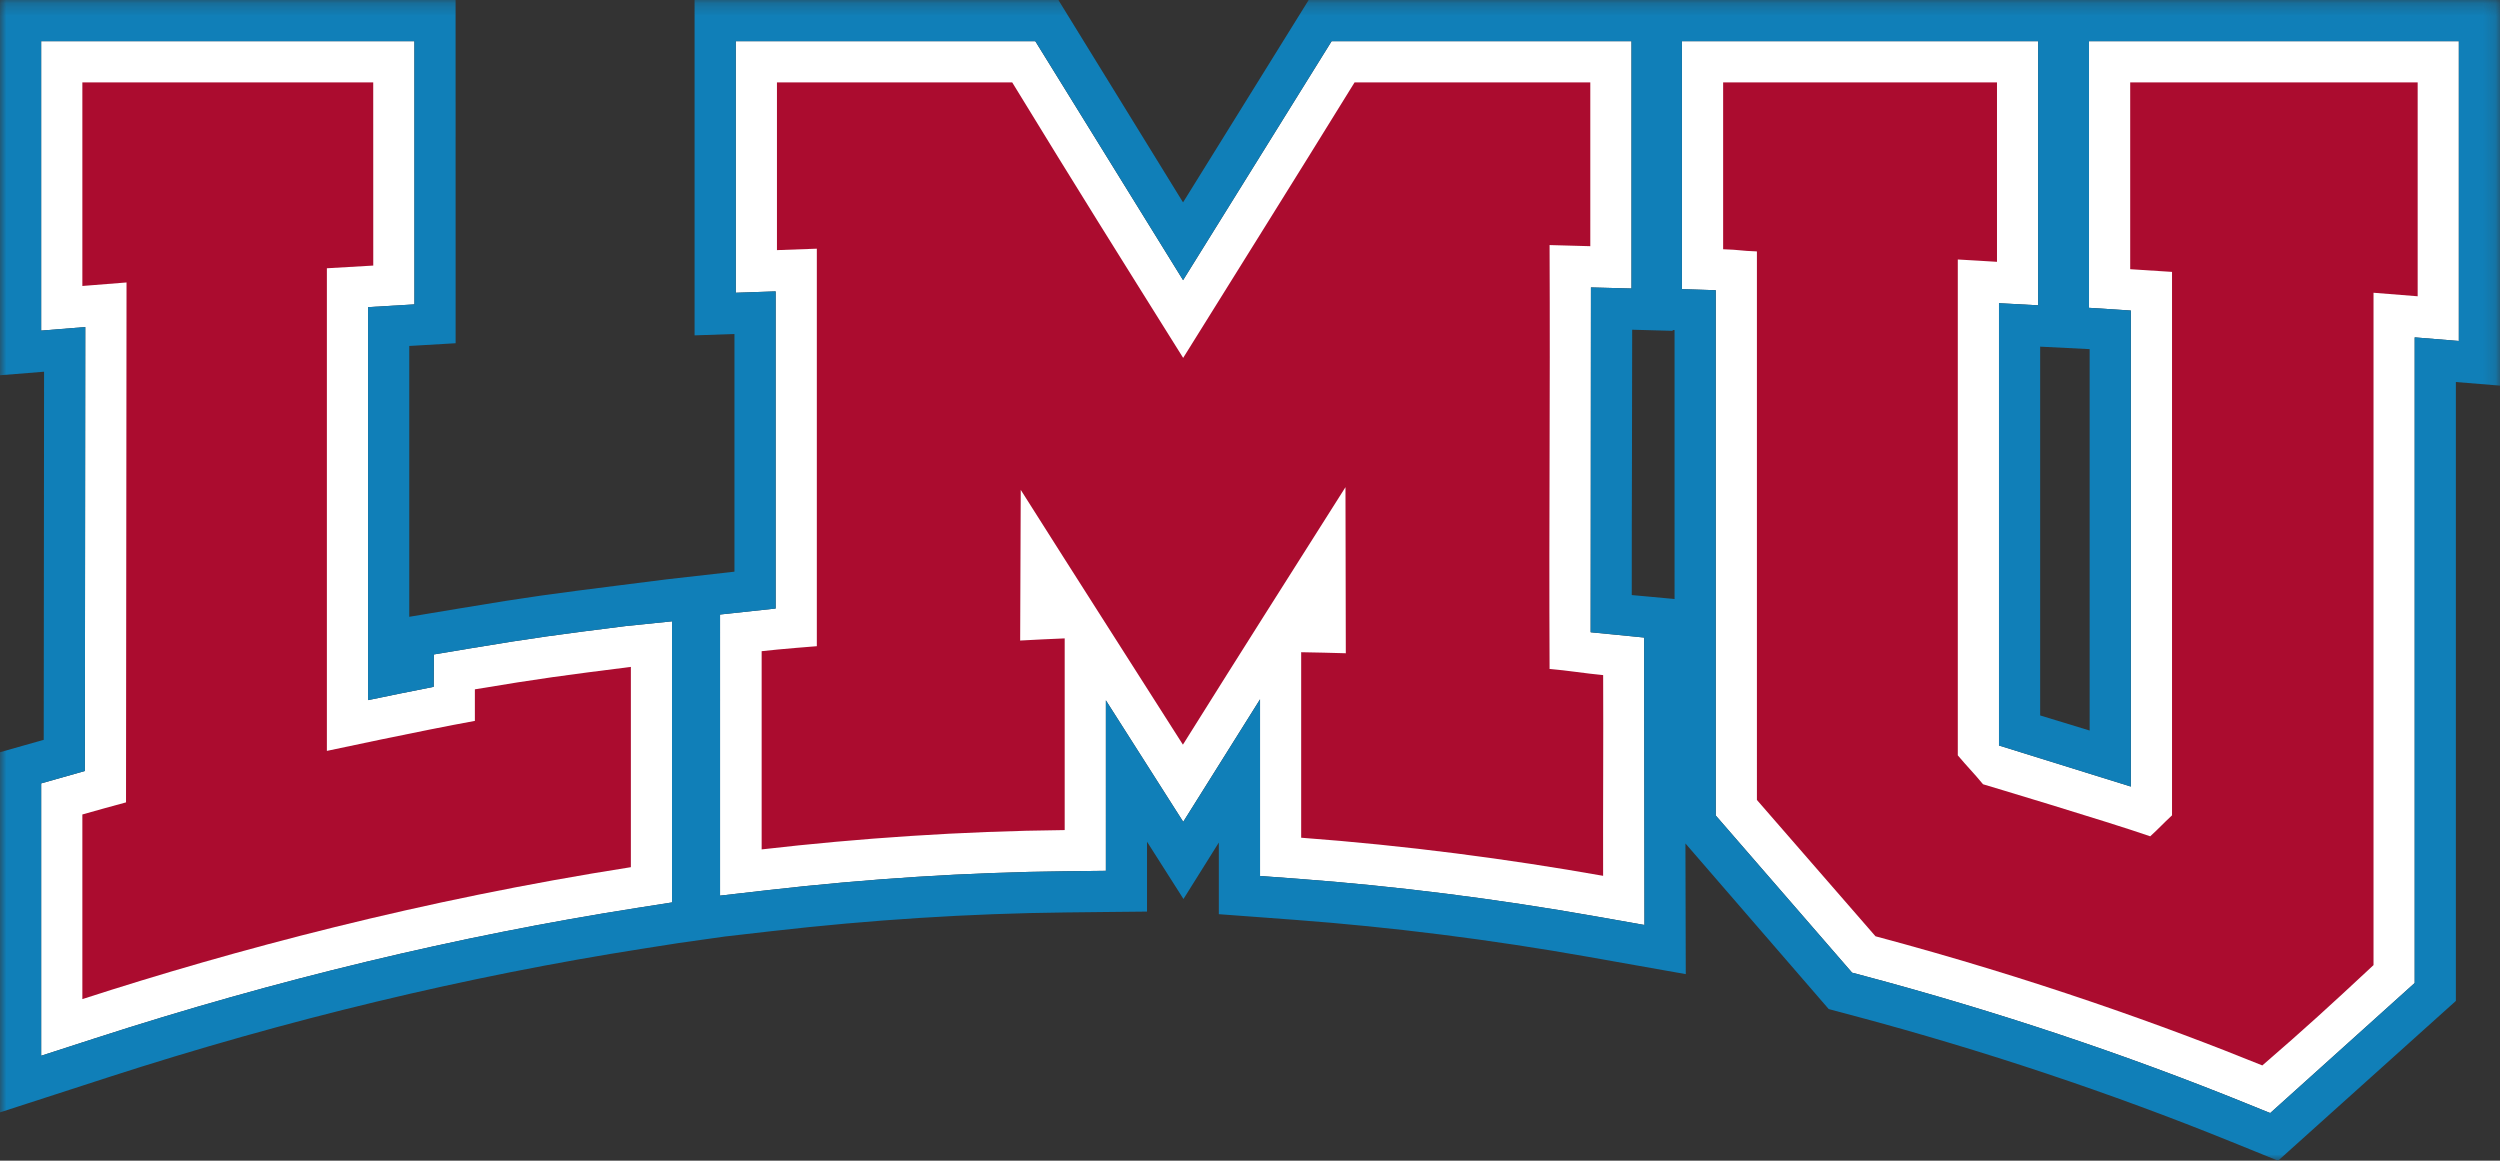
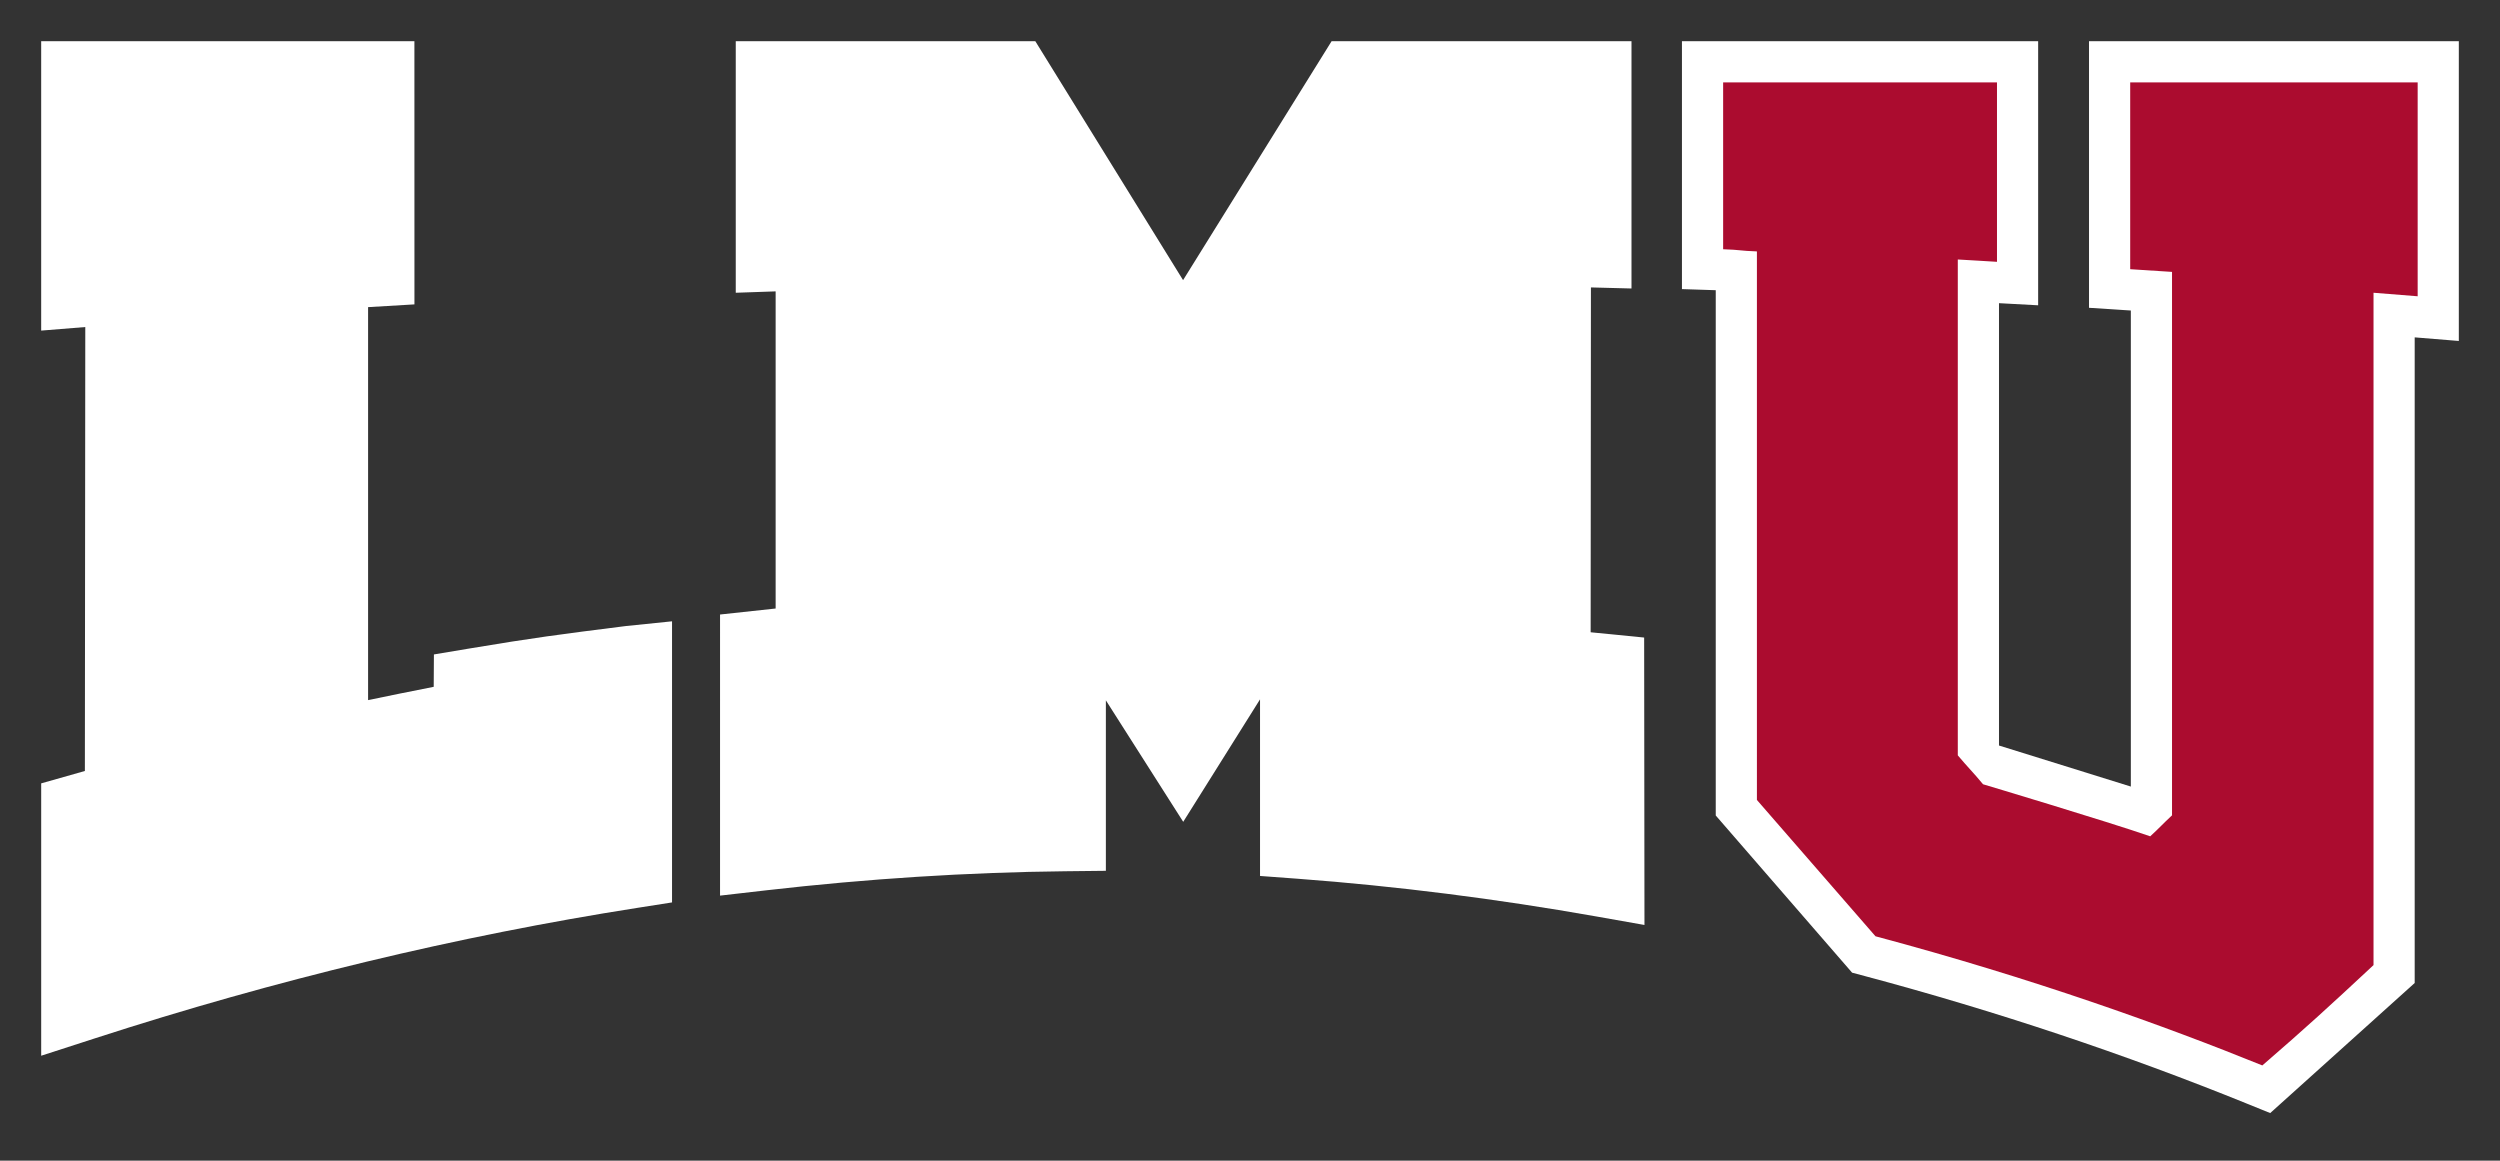
<svg xmlns="http://www.w3.org/2000/svg" xmlns:ns1="http://sodipodi.sourceforge.net/DTD/sodipodi-0.dtd" xmlns:ns2="http://www.inkscape.org/namespaces/inkscape" xmlns:xlink="http://www.w3.org/1999/xlink" width="199.852" height="92.787" viewBox="0 0 199.852 92.787" version="1.1" id="svg24" ns1:docname="Loyola-marymount_logo_from_NCAA.svg" ns2:version="1.0.1 (3bc2e813f5, 2020-09-07)">
  <rect x="0" y="0" width="199.852" height="92.787" fill="#333333" stroke="none" />
  <ns1:namedview pagecolor="#ffffff" bordercolor="#666666" borderopacity="1" objecttolerance="10" gridtolerance="10" guidetolerance="10" ns2:pageopacity="0" ns2:pageshadow="2" ns2:window-width="1846" ns2:window-height="1114" id="namedview26" showgrid="false" ns2:zoom="3.675" ns2:cx="99.999945" ns2:cy="46.725597" ns2:window-x="0" ns2:window-y="27" ns2:window-maximized="0" ns2:current-layer="svg24" />
  <title id="title2">loyola-marymount</title>
  <desc id="desc4">Created with Sketch.</desc>
  <defs id="defs7">
    <polygon id="path-1" points="199.852,0.217 199.852,93.004 5.4869685e-05,93.004 5.4869685e-05,0.217 " />
  </defs>
  <g id="loyola-marymount" stroke="none" stroke-width="1" fill="none" fill-rule="evenodd" transform="translate(-5.4869684e-5,-53.274)">
    <g id="loyola-marymount_BGL">
      <g id="Group-16" transform="translate(0,53)">
        <path d="M 196.56,3.567 V 27.531 l -3.528,-0.288 v 51.613 l -11.55,10.398 -1.868,-0.757 c -9.764,-3.962 -20.036,-7.391 -30.535,-10.195 l -1.021,-0.272 -10.9,-12.565 v -41.992 l -2.702,-0.088 V 3.567 h 28.475 V 24.68 l -3.13,-0.17 v 35.361 l 10.54,3.281 V 25.097 l -3.344,-0.217 V 3.567 Z" id="Fill-1" fill="#ffffff" />
        <path d="m 53.723,49.942 v 22.472 L 50.941,72.851 C 36.604,75.097 22.019,78.604 7.6,83.276 l -4.307,1.394 V 62.897 L 6.785,61.907 6.818,26.417 3.292,26.702 V 3.567 H 33.128 l 0.003,21.04 -3.706,0.219 v 31.416 c 1.61,-0.335 3.498,-0.722 5.246,-1.064 l 0.016,-2.587 2.735,-0.458 c 5.385,-0.9 7.202,-1.128 12.598,-1.811 z" id="Fill-3" fill="#ffffff" />
        <path d="m 131.435,51.24 0.025,22.977 -3.879,-0.686 c -7.97,-1.41 -15.981,-2.422 -23.808,-3.007 l -3.045,-0.225 v -14.118 l -6.14,9.791 -6.184,-9.712 v 13.627 l -3.257,0.036 c -7.775,0.082 -15.811,0.595 -23.885,1.523 l -3.701,0.425 V 49.399 L 62.005,48.919 V 23.567 l -3.188,0.11 V 3.567 H 82.763 L 94.576,22.669 106.45,3.567 H 130.423 V 23.336 l -3.243,-0.085 -0.022,27.567 z" id="Fill-5" fill="#ffffff" />
        <g id="Group-9" transform="translate(0,0.058)">
          <mask id="mask-2" fill="#ffffff">
            <use xlink:href="#path-1" id="use12" x="0" y="0" width="100%" height="100%" />
          </mask>
          <g id="Clip-8" />
-           <path d="m 53.723,72.357 v -22.472 l -3.704,0.379 c -5.396,0.683 -7.213,0.911 -12.598,1.811 l -2.735,0.458 -0.016,2.587 c -1.748,0.343 -3.635,0.73 -5.246,1.064 V 24.768 L 33.13,24.549 33.128,3.509 H 3.292 V 26.645 L 6.818,26.359 6.785,61.849 3.292,62.84 V 84.612 L 7.6,83.218 C 22.019,78.546 36.604,75.04 50.941,72.793 Z m 77.737,1.802 -0.025,-22.977 -4.277,-0.422 0.022,-27.567 3.243,0.085 V 3.509 h -23.973 L 94.576,22.612 82.763,3.509 H 58.818 V 23.619 l 3.188,-0.11 v 25.353 l -4.444,0.48 v 22.472 l 3.701,-0.425 c 8.074,-0.927 16.11,-1.44 23.885,-1.523 l 3.257,-0.036 V 56.203 l 6.184,9.712 6.14,-9.791 v 14.118 l 3.045,0.225 c 7.827,0.584 15.838,1.597 23.808,3.007 z m 2.406,-26.058 V 26.604 l -0.151,-0.005 v 0.063 l -3.237,-0.088 c 0,3.61 -0.008,6.938 -0.017,10.178 -0.011,3.498 -0.019,7.089 -0.017,11.034 l 1.295,0.118 z m 33.182,10.516 V 28.126 l -3.956,-0.198 v 29.481 c 1.128,0.34 2.521,0.765 3.956,1.207 z M 196.56,27.473 V 3.509 H 166.996 V 24.823 l 3.344,0.217 v 38.055 L 159.8,59.813 V 24.453 l 3.13,0.17 V 3.509 H 134.455 V 23.328 l 2.702,0.088 V 65.407 l 10.9,12.565 1.021,0.272 c 10.499,2.804 20.771,6.233 30.535,10.195 l 1.868,0.757 11.55,-10.398 V 27.185 Z M 199.852,0.217 V 31.043 l -3.528,-0.288 v 49.476 l -14.214,12.774 -1.866,-0.757 -1.868,-0.757 c -9.638,-3.909 -19.781,-7.298 -30.148,-10.066 l -1.021,-0.272 -1.018,-0.272 -11.454,-13.24 0.027,10.447 -3.877,-0.686 -3.879,-0.689 c -7.86,-1.391 -15.761,-2.387 -23.479,-2.963 l -3.048,-0.228 -3.045,-0.225 v -5.728 l -2.826,4.513 -2.914,-4.579 v 5.586 l -3.257,0.033 -3.257,0.036 c -7.663,0.082 -15.583,0.587 -23.545,1.501 l -3.701,0.425 -3.704,0.524 -2.782,0.436 C 37.284,78.263 22.87,81.731 8.612,86.348 L 4.307,87.745 5.4869684e-5,89.139 V 60.348 L 3.495,59.358 3.523,29.931 5.4869684e-5,30.214 V 0.217 H 36.42 l 0.003,27.438 -3.706,0.217 v 21.652 l 1.427,-0.239 2.735,-0.455 C 42.329,47.918 44.162,47.685 49.605,46.996 l 3.706,-0.469 5.402,-0.612 V 26.916 l -3.188,0.11 V 0.217 H 84.609 L 94.573,16.395 104.615,0.217 Z" id="Fill-7" fill="#107fb8" mask="url(#mask-2)" />
        </g>
-         <path d="M 6.584,65.384 V 80.143 C 18.693,76.222 33.697,72.22 50.432,69.597 V 53.586 c -5.344,0.677 -7.149,0.906 -12.47,1.794 -0.009,1.524 0.008,0.999 0,2.523 C 33.716,58.672 26.131,60.301 26.131,60.301 V 21.719 c 1.416,-0.088 2.291,-0.131 3.708,-0.215 L 29.836,6.859 H 6.584 V 23.135 c 1.411,-0.114 2.12,-0.171 3.531,-0.281 l -0.041,41.563 C 8.677,64.796 7.978,64.989 6.584,65.384" id="Fill-10" fill="#ab0c2f" />
        <path d="m 140.449,64.223 9.479,10.898 c 12.546,3.35 23.092,7.147 30.924,10.325 3.483,-3.013 5.297,-4.671 8.889,-8.021 v -53.748 c 1.412,0.109 2.118,0.165 3.529,0.281 V 6.859 H 170.29 V 21.794 l 3.343,0.215 v 43.444 c -0.728,0.675 -1.014,1.01 -1.742,1.677 -3.404,-1.182 -13.365,-4.162 -13.365,-4.162 -0.769,-0.932 -1.249,-1.395 -2.018,-2.311 V 21.018 c 1.418,0.072 1.716,0.109 3.133,0.186 V 6.859 H 137.749 V 20.199 c 1.42,0.046 1.281,0.123 2.7,0.173 z" id="Fill-12" fill="#ab0c2f" />
-         <path d="M 60.887,52.329 V 68.176 C 68.696,67.279 76.807,66.72 85.112,66.631 V 51.307 c -1.43,0.06 -2.129,0.095 -3.559,0.172 0.018,-5.968 0.028,-6.077 0.046,-12.045 5.163,8.157 7.756,12.181 12.964,20.369 5.219,-8.335 7.818,-12.402 12.995,-20.584 0.011,5.924 0.017,7.353 0.027,13.277 -1.429,-0.041 -2.137,-0.058 -3.568,-0.083 v 14.829 c 8.425,0.628 16.505,1.695 24.137,3.046 -0.015,-5.046 0.028,-11.081 0.003,-16.045 -1.426,-0.132 -2.854,-0.375 -4.283,-0.491 -0.057,-12.815 0.057,-21.07 0,-33.887 1.421,0.034 1.835,0.052 3.256,0.09 V 6.859 H 108.287 C 102.828,15.695 100.088,20.04 94.583,28.885 89.092,20.109 86.359,15.765 80.916,6.859 H 62.11 V 20.269 c 1.419,-0.049 1.767,-0.071 3.188,-0.115 v 31.778 c 0,0 -2.987,0.23 -4.411,0.398" id="Fill-14" fill="#ab0c2f" />
      </g>
    </g>
  </g>
</svg>